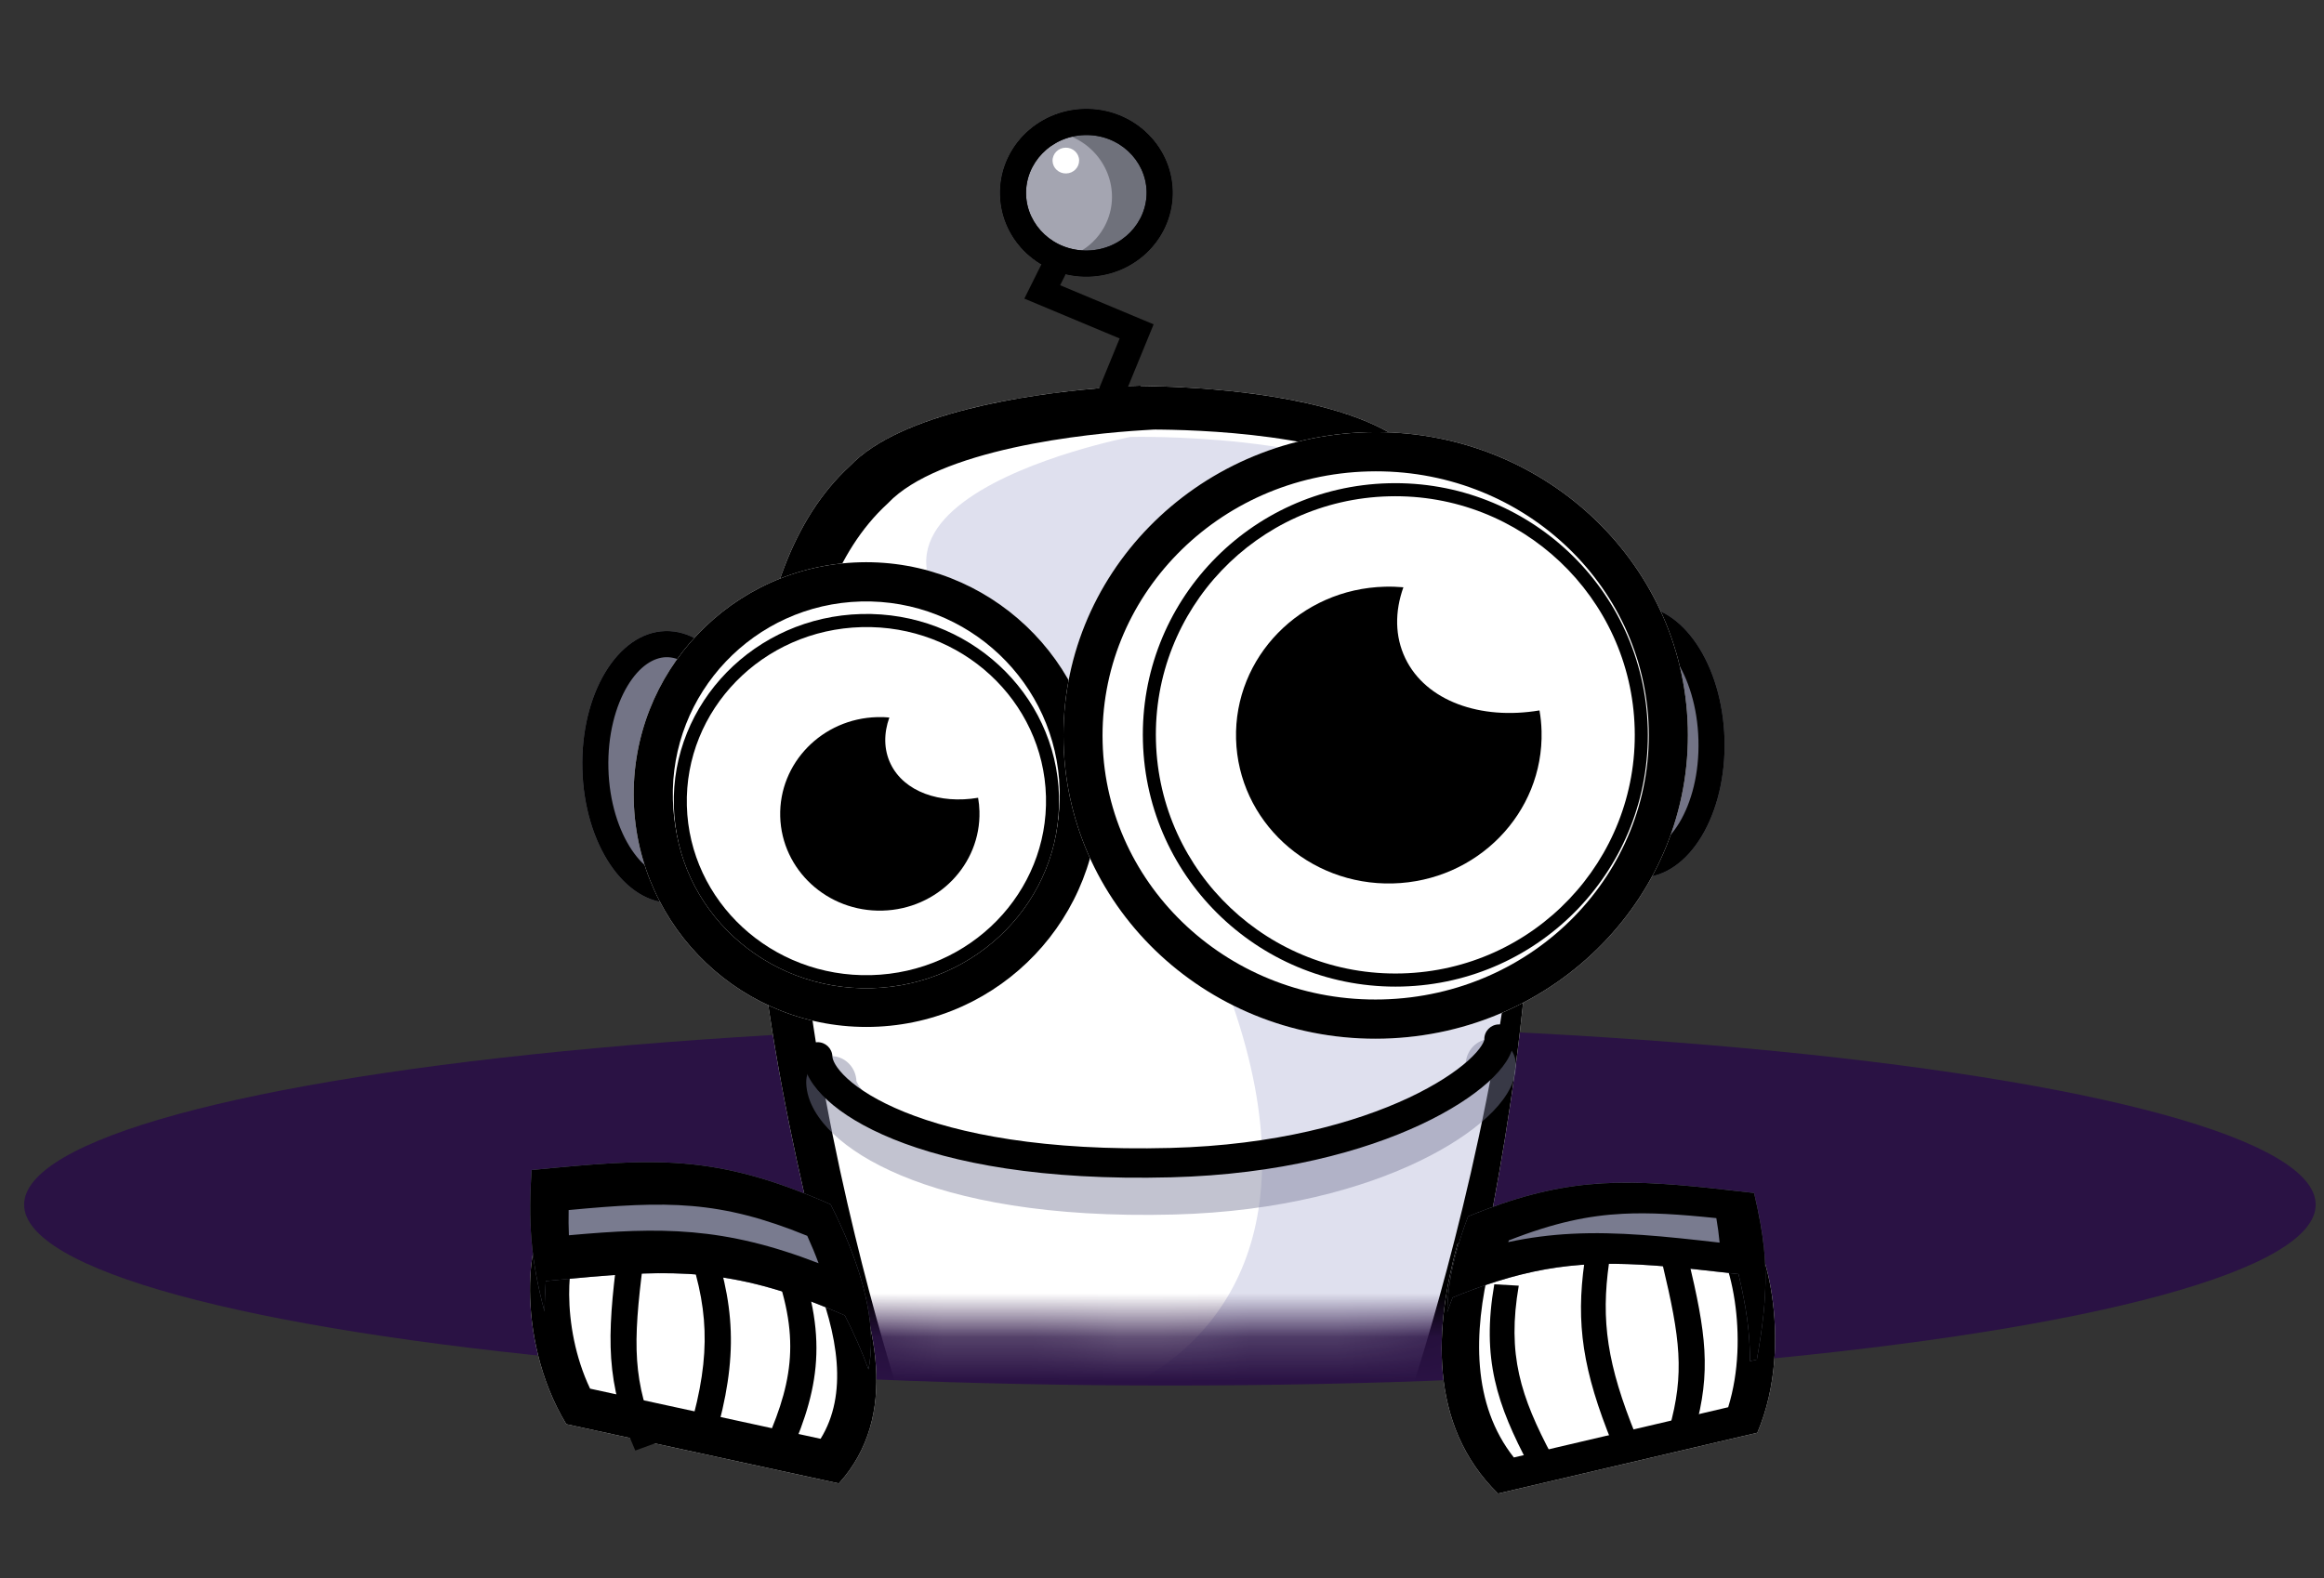
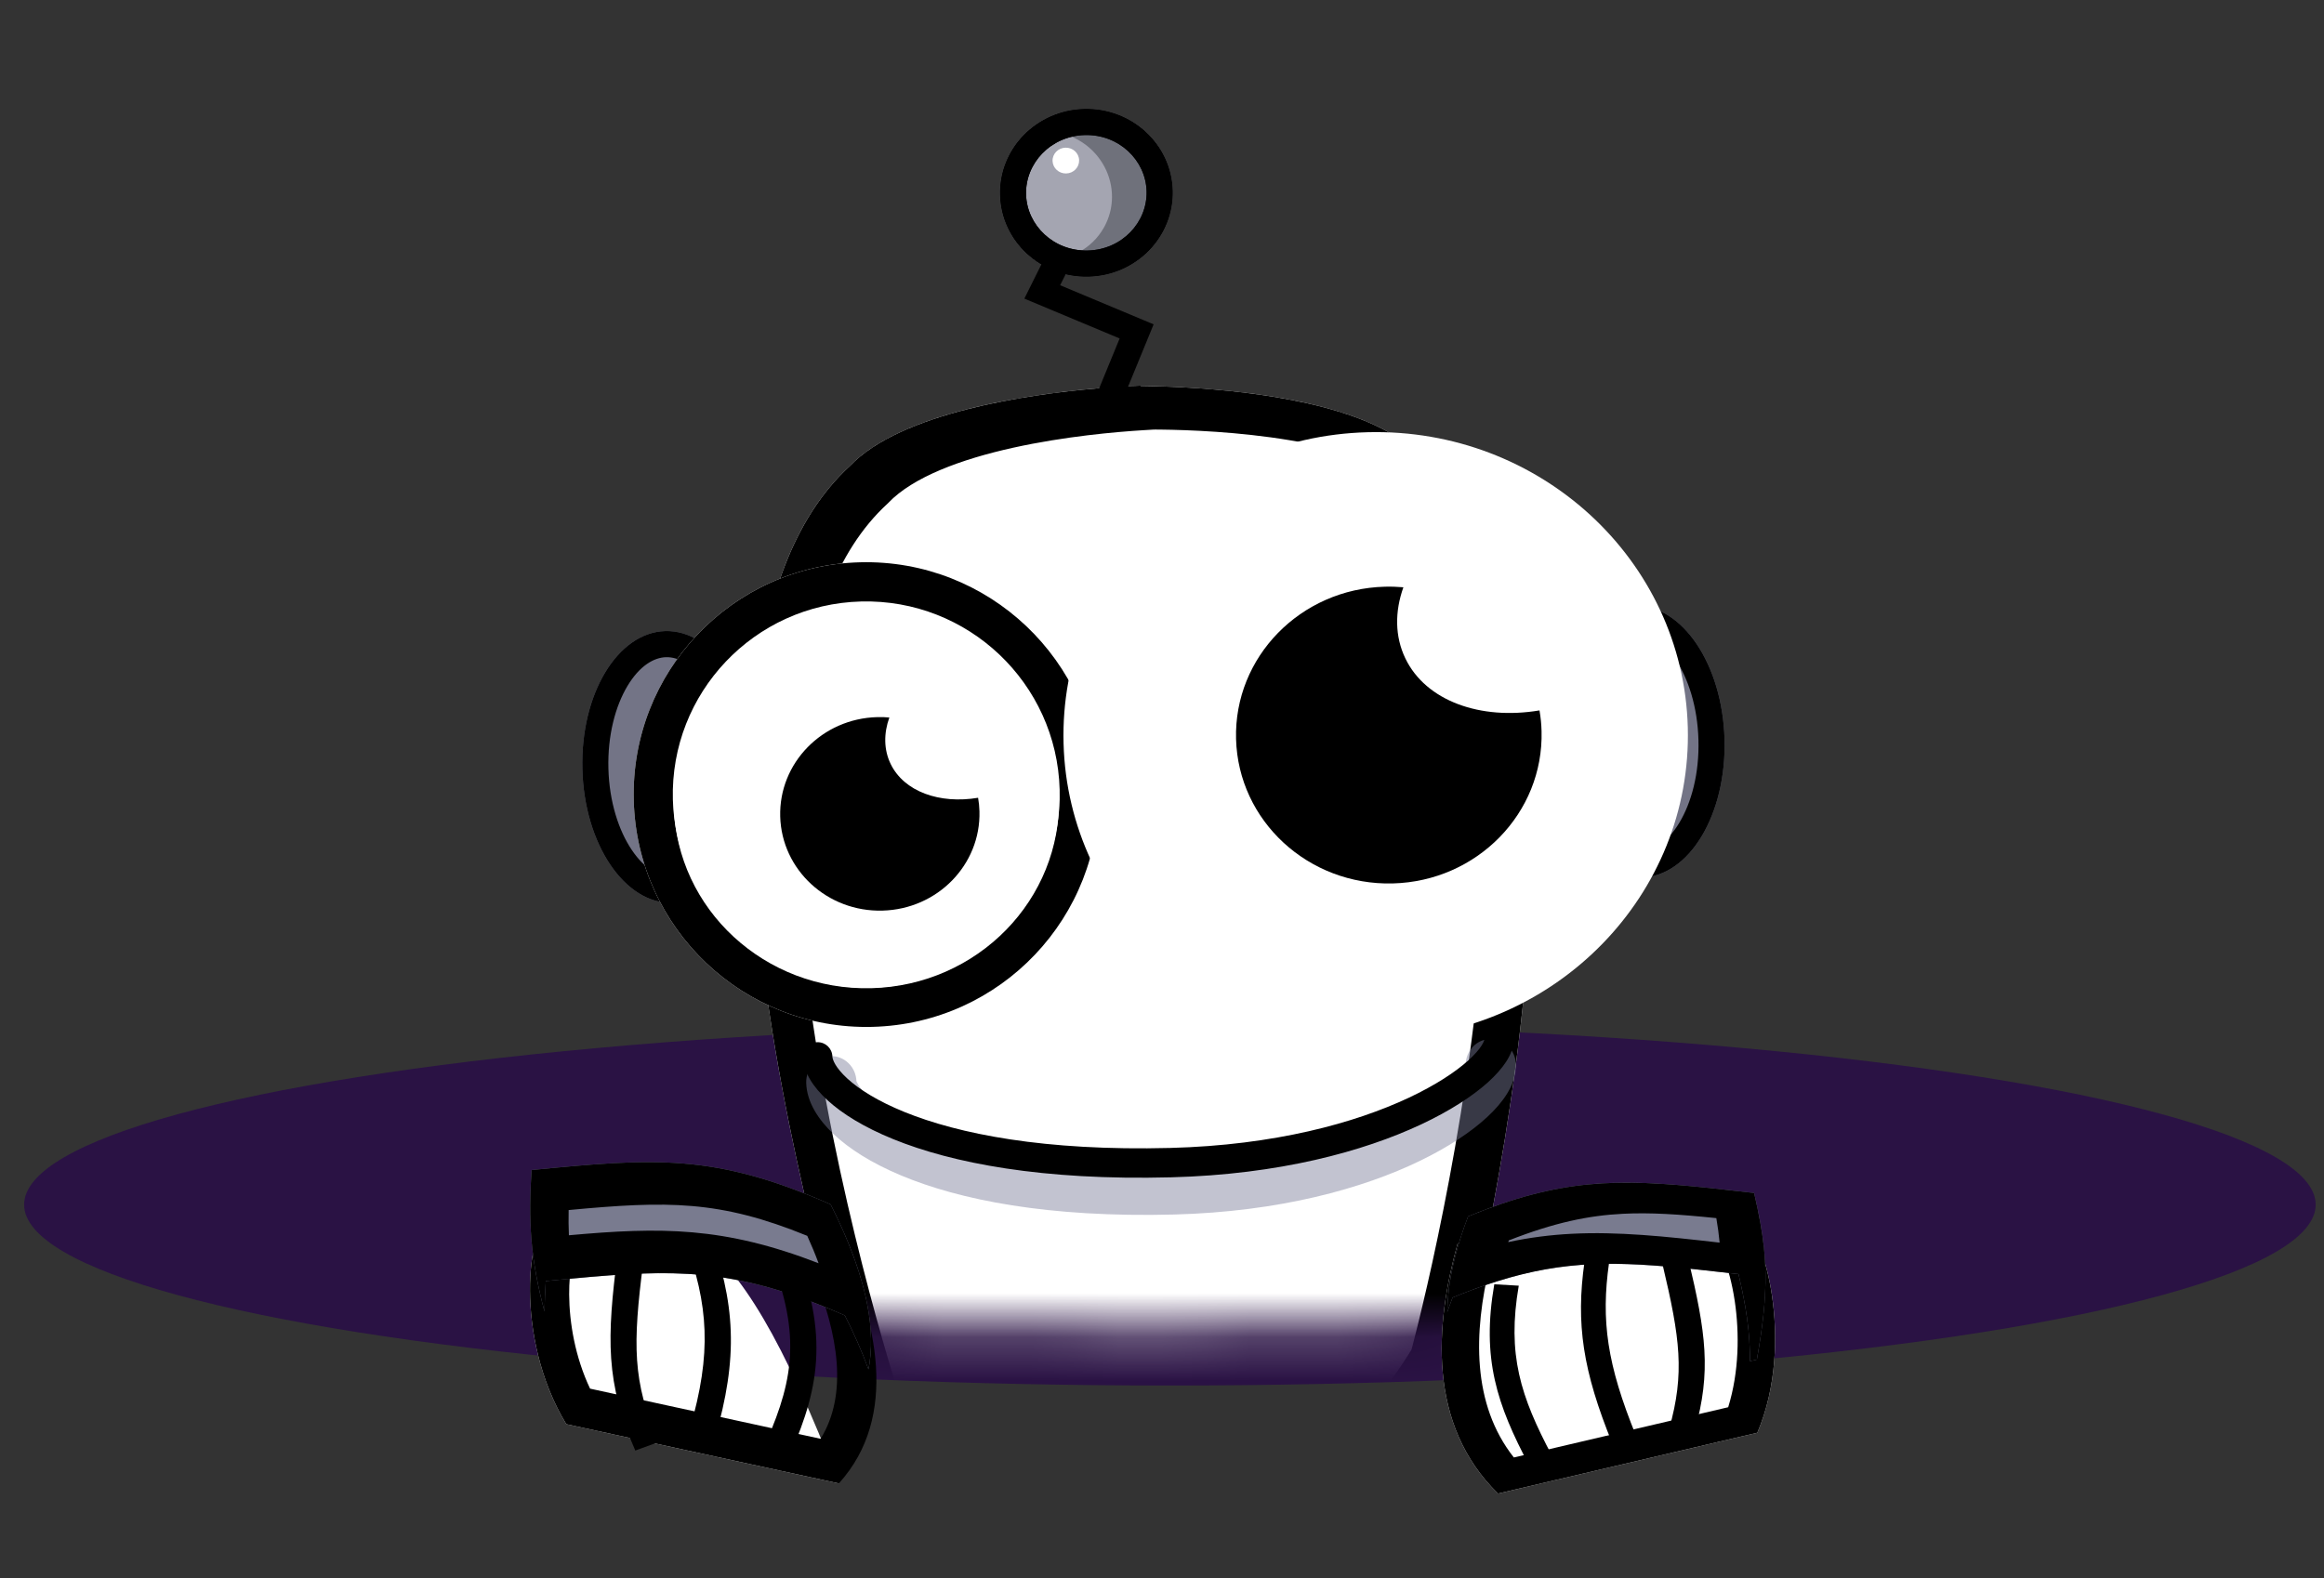
<svg xmlns="http://www.w3.org/2000/svg" width="53" height="36" viewBox="0 0 53 36" fill="none">
  <rect x="0" y="0" width="53" height="36" fill="#333333" stroke="none" />
  <ellipse cx="26.68" cy="27.481" rx="26.13" ry="4.126" fill="#2A1244" />
  <mask id="mask0_56_418" style="mask-type:alpha" maskUnits="userSpaceOnUse" x="0" y="-22" width="53" height="53">
    <path d="M52.125 26.112C52.125 28.402 40.486 30.259 26.13 30.259C11.773 30.259 0.134 28.402 0.134 26.112C0.134 23.821 -3.427 -22 26.13 -22C55.686 -22 52.125 23.821 52.125 26.112Z" fill="black" />
  </mask>
  <g mask="url(#mask0_56_418)">
    <path fill-rule="evenodd" clip-rule="evenodd" d="M25.844 8.804C25.658 8.804 25.552 8.807 25.552 8.807L25.552 8.82C24.28 8.899 20.706 9.241 19.381 10.631C14.166 15.418 19.61 31.895 19.61 31.895C22.29 35.828 26.723 35.713 26.723 35.713L26.722 35.682C27.858 35.667 30.873 35.246 33.165 31.492C33.165 31.492 37.73 14.793 32.269 10.291C30.872 8.975 27.285 8.818 26.01 8.805L26.01 8.798C26.01 8.798 25.951 8.799 25.844 8.804Z" fill="white" />
    <path fill-rule="evenodd" clip-rule="evenodd" d="M25.007 8.861C23.46 8.995 20.548 9.407 19.381 10.631C14.166 15.418 19.61 31.895 19.61 31.895C22.29 35.828 26.723 35.713 26.723 35.713L26.722 35.682C27.858 35.667 30.873 35.246 33.165 31.492C33.165 31.492 37.73 14.793 32.269 10.291C31.151 9.238 28.631 8.927 27.015 8.838C26.621 8.817 26.28 8.808 26.027 8.805C26.023 8.805 26.018 8.805 26.014 8.805C26.012 8.805 26.011 8.805 26.01 8.805L26.01 8.798C26.01 8.798 26.009 8.798 26.007 8.798C26.004 8.798 26 8.798 25.994 8.798C25.97 8.799 25.919 8.801 25.844 8.804C25.658 8.804 25.552 8.807 25.552 8.807L25.552 8.82C25.401 8.829 25.216 8.843 25.007 8.861ZM26.3 9.8L26.069 9.814C25.452 9.852 24.279 9.954 23.108 10.213C21.912 10.477 20.819 10.884 20.26 11.47L20.25 11.481L20.239 11.491C19.054 12.578 18.444 14.362 18.229 16.503C18.015 18.638 18.198 21.073 18.546 23.389C18.894 25.702 19.402 27.872 19.824 29.465C20.035 30.261 20.224 30.91 20.359 31.359C20.422 31.568 20.474 31.733 20.51 31.85C21.519 33.235 22.818 33.951 24.021 34.337C24.647 34.538 25.209 34.635 25.619 34.68C25.666 34.685 25.712 34.69 25.754 34.694L26.244 34.687C27.179 34.674 29.998 34.331 32.19 30.789C32.197 30.761 32.207 30.724 32.219 30.679C32.25 30.558 32.296 30.379 32.352 30.149C32.465 29.689 32.621 29.026 32.79 28.215C33.13 26.593 33.526 24.389 33.752 22.052C33.979 19.705 34.031 17.27 33.707 15.176C33.545 14.128 33.296 13.216 32.962 12.471C32.629 11.728 32.253 11.24 31.868 10.922L31.817 10.88L31.768 10.835C31.694 10.765 31.465 10.605 30.984 10.431C30.532 10.268 29.99 10.139 29.409 10.042C28.252 9.849 27.09 9.807 26.469 9.8L26.338 9.799L26.329 9.8L26.311 9.8C26.307 9.8 26.303 9.8 26.3 9.8Z" fill="black" />
-     <path d="M25.777 9.968C25.777 9.968 30.463 9.847 32.379 11.345C37.743 15.539 32.011 32.28 32.011 32.28C28.211 38.144 18.168 32.382 20.896 31.975C24.548 33.507 34.693 30.141 24.075 15.722C16.554 11.753 25.777 9.968 25.777 9.968Z" fill="#DFE0EE" />
    <path d="M26.743 4.348C26.771 5.404 25.912 6.283 24.825 6.311C23.738 6.339 22.833 5.506 22.805 4.449C22.777 3.392 23.636 2.513 24.723 2.485C25.81 2.457 26.715 3.291 26.743 4.348Z" fill="#A4A5B1" />
    <path fill-rule="evenodd" clip-rule="evenodd" d="M24.809 5.715C25.586 5.695 26.167 5.072 26.148 4.363C26.13 3.653 25.516 3.061 24.739 3.081C23.962 3.101 23.381 3.724 23.399 4.434C23.418 5.143 24.032 5.735 24.809 5.715ZM24.825 6.311C25.912 6.283 26.771 5.404 26.743 4.348C26.715 3.291 25.81 2.457 24.723 2.485C23.636 2.513 22.777 3.392 22.805 4.449C22.833 5.506 23.738 6.339 24.825 6.311Z" fill="black" />
    <path d="M39.329 16.867C39.374 18.58 38.527 19.991 37.436 20.019C36.345 20.047 35.423 18.681 35.378 16.969C35.332 15.256 36.18 13.845 37.271 13.817C38.362 13.789 39.283 15.155 39.329 16.867Z" fill="#737486" />
    <path fill-rule="evenodd" clip-rule="evenodd" d="M38.299 18.767C38.575 18.308 38.755 17.642 38.734 16.882C38.714 16.122 38.499 15.467 38.2 15.023C37.895 14.572 37.56 14.406 37.287 14.413C37.014 14.42 36.687 14.604 36.407 15.069C36.132 15.528 35.952 16.194 35.972 16.954C35.992 17.713 36.207 18.369 36.507 18.813C36.811 19.264 37.147 19.43 37.42 19.423C37.693 19.416 38.019 19.232 38.299 18.767ZM37.436 20.019C38.527 19.991 39.374 18.58 39.329 16.867C39.283 15.155 38.362 13.789 37.271 13.817C36.18 13.845 35.332 15.256 35.378 16.969C35.423 18.681 36.345 20.047 37.436 20.019Z" fill="black" />
    <path fill-rule="evenodd" clip-rule="evenodd" d="M18.944 24.092C19.26 24.084 19.524 24.344 19.532 24.673C19.532 24.668 19.532 24.666 19.532 24.666C19.535 24.665 19.561 24.782 19.78 24.989C20.009 25.206 20.392 25.463 20.968 25.705C22.118 26.189 23.979 26.585 26.739 26.514C29.013 26.455 30.751 25.955 31.9 25.398C32.477 25.119 32.892 24.832 33.152 24.591C33.283 24.47 33.361 24.372 33.403 24.305C33.414 24.286 33.422 24.273 33.426 24.264C33.441 23.957 33.682 23.709 33.983 23.702C34.299 23.694 34.563 23.954 34.572 24.283C34.578 24.547 34.475 24.78 34.367 24.953C34.254 25.136 34.098 25.314 33.917 25.482C33.553 25.819 33.036 26.165 32.386 26.48C31.082 27.112 29.188 27.643 26.771 27.706C23.902 27.78 21.875 27.372 20.541 26.811C19.874 26.531 19.364 26.206 19.009 25.87C18.675 25.554 18.398 25.149 18.386 24.703C18.377 24.374 18.627 24.1 18.944 24.092ZM33.431 24.251C33.431 24.251 33.431 24.251 33.431 24.252C33.431 24.251 33.431 24.251 33.431 24.251Z" fill="#7B7D98" fill-opacity="0.46" />
    <path d="M17.232 17.446C17.277 19.159 16.43 20.57 15.339 20.598C14.248 20.626 13.326 19.26 13.281 17.548C13.235 15.835 14.083 14.424 15.174 14.396C16.265 14.368 17.186 15.733 17.232 17.446Z" fill="#737486" />
    <path fill-rule="evenodd" clip-rule="evenodd" d="M16.202 19.345C16.478 18.886 16.658 18.221 16.637 17.461C16.617 16.701 16.402 16.046 16.103 15.602C15.798 15.151 15.463 14.985 15.19 14.992C14.916 14.999 14.59 15.182 14.31 15.648C14.035 16.107 13.855 16.773 13.875 17.532C13.895 18.292 14.11 18.947 14.41 19.392C14.714 19.842 15.05 20.009 15.323 20.002C15.596 19.994 15.922 19.811 16.202 19.345ZM15.339 20.598C16.43 20.57 17.277 19.159 17.232 17.446C17.186 15.733 16.265 14.368 15.174 14.396C14.083 14.424 13.235 15.835 13.281 17.548C13.326 19.26 14.248 20.626 15.339 20.598Z" fill="black" />
    <path d="M25.057 17.99C25.135 20.916 22.824 23.35 19.896 23.425C16.968 23.5 14.531 21.189 14.453 18.262C14.375 15.336 16.686 12.902 19.614 12.827C22.542 12.752 24.979 15.063 25.057 17.99Z" fill="white" />
    <path fill-rule="evenodd" clip-rule="evenodd" d="M19.872 22.531C22.311 22.468 24.23 20.442 24.166 18.013C24.101 15.583 22.077 13.659 19.638 13.721C17.199 13.784 15.28 15.81 15.345 18.239C15.409 20.669 17.433 22.593 19.872 22.531ZM19.896 23.425C22.824 23.35 25.135 20.916 25.057 17.99C24.979 15.063 22.542 12.752 19.614 12.827C16.686 12.902 14.375 15.336 14.453 18.262C14.531 21.189 16.968 23.5 19.896 23.425Z" fill="black" />
    <path d="M38.491 16.593C38.593 20.413 35.488 23.592 31.557 23.693C27.626 23.794 24.357 20.779 24.255 16.959C24.153 13.139 27.258 9.961 31.189 9.86C35.12 9.759 38.389 12.773 38.491 16.593Z" fill="white" />
-     <path fill-rule="evenodd" clip-rule="evenodd" d="M31.533 22.799C34.999 22.71 37.688 19.916 37.6 16.616C37.512 13.317 34.679 10.665 31.213 10.754C27.747 10.843 25.058 13.637 25.146 16.937C25.234 20.236 28.067 22.888 31.533 22.799ZM31.557 23.693C35.488 23.592 38.593 20.413 38.491 16.593C38.389 12.773 35.12 9.759 31.189 9.86C27.258 9.961 24.153 13.139 24.255 16.959C24.357 20.779 27.626 23.794 31.557 23.693Z" fill="black" />
    <path d="M37.578 16.616C37.662 19.786 35.153 22.423 31.974 22.505C28.795 22.586 26.149 20.082 26.065 16.912C25.981 13.742 28.489 11.105 31.669 11.024C34.848 10.942 37.493 13.446 37.578 16.616Z" fill="white" />
-     <path fill-rule="evenodd" clip-rule="evenodd" d="M31.966 22.206C34.983 22.129 37.36 19.628 37.28 16.624C37.2 13.62 34.693 11.244 31.677 11.322C28.66 11.399 26.282 13.9 26.362 16.904C26.442 19.909 28.95 22.284 31.966 22.206ZM31.974 22.505C35.153 22.423 37.662 19.786 37.578 16.616C37.493 13.446 34.848 10.942 31.669 11.024C28.489 11.105 25.981 13.742 26.065 16.912C26.149 20.082 28.795 22.586 31.974 22.505Z" fill="black" />
    <path d="M24.151 18.162C24.214 20.519 22.298 22.48 19.873 22.543C17.447 22.605 15.43 20.745 15.367 18.388C15.304 16.031 17.22 14.07 19.645 14.007C22.071 13.945 24.088 15.805 24.151 18.162Z" fill="white" />
-     <path fill-rule="evenodd" clip-rule="evenodd" d="M19.865 22.245C22.135 22.186 23.912 20.353 23.854 18.17C23.796 15.986 21.924 14.247 19.653 14.306C17.383 14.364 15.606 16.197 15.664 18.381C15.722 20.564 17.594 22.303 19.865 22.245ZM19.873 22.543C22.298 22.48 24.214 20.519 24.151 18.162C24.088 15.805 22.071 13.945 19.645 14.007C17.22 14.07 15.304 16.031 15.367 18.388C15.43 20.745 17.447 22.605 19.873 22.543Z" fill="black" />
    <path fill-rule="evenodd" clip-rule="evenodd" d="M32.005 13.397C31.866 13.385 31.725 13.38 31.582 13.384C29.659 13.433 28.139 14.989 28.189 16.858C28.239 18.727 29.839 20.202 31.763 20.153C33.686 20.104 35.206 18.548 35.156 16.679C35.152 16.518 35.136 16.36 35.109 16.206C33.765 16.432 32.52 15.994 32.05 15.02C31.808 14.518 31.808 13.95 32.005 13.397Z" fill="black" />
    <path fill-rule="evenodd" clip-rule="evenodd" d="M20.282 16.368C20.191 16.359 20.099 16.356 20.006 16.359C18.752 16.391 17.761 17.405 17.793 18.625C17.826 19.844 18.869 20.806 20.124 20.773C21.378 20.741 22.369 19.727 22.337 18.508C22.334 18.403 22.324 18.3 22.306 18.199C21.43 18.346 20.618 18.061 20.311 17.426C20.153 17.099 20.153 16.728 20.282 16.368Z" fill="black" />
    <path fill-rule="evenodd" clip-rule="evenodd" d="M24.191 5.812C24.337 5.885 24.397 6.064 24.324 6.212L24.177 6.507L26.309 7.399L25.483 9.413C25.42 9.565 25.247 9.637 25.095 9.575C24.943 9.512 24.87 9.337 24.933 9.185L25.534 7.721L23.361 6.812L23.792 5.945C23.865 5.798 24.044 5.738 24.191 5.812Z" fill="black" />
    <path fill-rule="evenodd" clip-rule="evenodd" d="M24.739 5.776C25.561 5.919 26.339 5.386 26.478 4.585C26.617 3.784 26.063 3.019 25.242 2.876C24.881 2.813 24.528 2.881 24.234 3.045C24.355 3.078 24.475 3.127 24.59 3.192C25.316 3.603 25.574 4.505 25.166 5.207C25.03 5.442 24.836 5.625 24.612 5.748C24.654 5.759 24.696 5.768 24.739 5.776Z" fill="#22232B" fill-opacity="0.4" />
    <path d="M24.61 3.655C24.614 3.818 24.482 3.953 24.315 3.957C24.148 3.962 24.009 3.833 24.004 3.671C24 3.508 24.132 3.373 24.299 3.369C24.467 3.364 24.606 3.493 24.61 3.655Z" fill="white" />
    <path fill-rule="evenodd" clip-rule="evenodd" d="M24.81 5.715C25.587 5.695 26.168 5.073 26.149 4.363C26.13 3.654 25.517 3.061 24.74 3.081C23.962 3.101 23.381 3.724 23.4 4.434C23.419 5.143 24.032 5.735 24.81 5.715ZM24.826 6.311C25.913 6.284 26.772 5.404 26.744 4.348C26.715 3.291 25.811 2.457 24.724 2.485C23.636 2.513 22.778 3.392 22.806 4.449C22.834 5.506 23.738 6.339 24.826 6.311Z" fill="black" />
    <path fill-rule="evenodd" clip-rule="evenodd" d="M18.639 23.775C18.824 23.77 18.978 23.916 18.983 24.101C18.985 24.169 19.047 24.35 19.324 24.604C19.588 24.846 20.012 25.117 20.627 25.367C21.856 25.866 23.815 26.262 26.691 26.187C29.072 26.125 30.903 25.617 32.126 25.043C32.738 24.755 33.191 24.455 33.483 24.193C33.629 24.061 33.728 23.946 33.787 23.853C33.846 23.761 33.851 23.716 33.851 23.712C33.851 23.712 33.851 23.712 33.851 23.712C33.846 23.527 33.993 23.373 34.178 23.369C34.363 23.364 34.517 23.51 34.522 23.695C34.526 23.884 34.449 24.064 34.351 24.216C34.25 24.373 34.106 24.533 33.931 24.692C33.578 25.008 33.066 25.342 32.41 25.65C31.097 26.266 29.174 26.793 26.709 26.857C23.768 26.934 21.712 26.531 20.375 25.988C19.707 25.717 19.209 25.408 18.871 25.098C18.545 24.799 18.322 24.457 18.313 24.119C18.308 23.934 18.454 23.78 18.639 23.775Z" fill="black" />
  </g>
  <path d="M34.162 34.071C32.548 32.489 32.727 30.224 33.24 28.375C35.618 27.294 36.989 27.526 39.8 28.054C40.166 27.96 40.968 30.588 40.077 32.684L34.162 34.071Z" fill="white" />
  <path fill-rule="evenodd" clip-rule="evenodd" d="M39.8 28.054C36.989 27.526 35.618 27.294 33.24 28.375C32.727 30.224 32.548 32.489 34.162 34.071L40.077 32.684C40.968 30.588 40.166 27.96 39.8 28.054ZM39.412 32.102C39.663 31.294 39.67 30.408 39.562 29.681C39.5 29.264 39.405 28.931 39.317 28.724C39.315 28.72 39.314 28.716 39.312 28.712C38.022 28.472 37.138 28.324 36.316 28.333C35.588 28.342 34.882 28.475 33.98 28.845C33.6 30.404 33.567 32.037 34.524 33.248L39.412 32.102Z" fill="black" />
  <path fill-rule="evenodd" clip-rule="evenodd" d="M39.908 31.052L40.066 31.015C40.345 29.438 40.331 28.605 40.003 27.214C37.239 26.895 35.889 26.761 33.481 27.749C33.216 28.439 33.014 29.194 33.007 29.929C33.045 29.818 33.085 29.708 33.127 29.6C35.535 28.612 36.884 28.747 39.648 29.065C39.827 29.823 39.912 30.415 39.908 31.052Z" fill="#797B8F" />
  <path fill-rule="evenodd" clip-rule="evenodd" d="M40.227 28.463C40.207 28.28 40.181 28.094 40.146 27.9C40.108 27.684 40.06 27.457 40.003 27.214C39.647 27.173 39.314 27.135 39 27.102C36.873 26.879 35.579 26.888 33.481 27.749C33.366 28.048 33.263 28.359 33.183 28.676C33.112 28.953 33.059 29.234 33.031 29.515C33.029 29.531 33.027 29.547 33.026 29.562C33.015 29.685 33.008 29.807 33.007 29.929C33.045 29.818 33.085 29.708 33.127 29.6C33.484 29.453 33.818 29.331 34.137 29.231C35.69 28.743 36.881 28.768 38.645 28.953C38.837 28.974 39.036 28.995 39.243 29.019C39.375 29.034 39.51 29.049 39.648 29.065C39.706 29.309 39.753 29.535 39.792 29.751C39.859 30.13 39.897 30.478 39.906 30.833C39.907 30.878 39.908 30.923 39.908 30.968C39.908 30.996 39.908 31.024 39.908 31.052L40.066 31.015C40.198 30.27 40.264 29.691 40.263 29.141C40.263 28.913 40.25 28.691 40.227 28.463ZM39.217 28.347C39.2 28.165 39.175 27.981 39.142 27.788C38.288 27.7 37.636 27.657 37.011 27.689C36.233 27.728 35.45 27.888 34.41 28.296C34.405 28.309 34.4 28.322 34.396 28.335C34.88 28.231 35.357 28.17 35.851 28.145C36.893 28.092 37.967 28.203 39.217 28.347Z" fill="black" />
  <path fill-rule="evenodd" clip-rule="evenodd" d="M34.636 29.329C34.365 30.901 34.677 31.856 35.394 33.208L34.877 33.436C34.135 32.038 33.785 30.991 34.078 29.297L34.636 29.329Z" fill="black" />
  <path fill-rule="evenodd" clip-rule="evenodd" d="M36.695 28.808C36.509 30.128 36.649 31.126 37.309 32.749L36.774 32.939C36.094 31.267 35.936 30.197 36.135 28.789L36.695 28.808Z" fill="black" />
  <path fill-rule="evenodd" clip-rule="evenodd" d="M38.067 32.593C38.424 31.324 38.315 30.526 37.916 28.849L38.502 28.719C38.904 30.41 39.031 31.281 38.648 32.644L38.067 32.593Z" fill="black" />
-   <path d="M19.13 33.84C20.519 32.306 19.984 30.108 19.175 28.313C16.594 27.261 15.24 27.485 12.471 27.995C12.086 27.904 11.683 30.453 12.914 32.488L19.13 33.84Z" fill="white" />
+   <path d="M19.13 33.84C16.594 27.261 15.24 27.485 12.471 27.995C12.086 27.904 11.683 30.453 12.914 32.488L19.13 33.84Z" fill="white" />
  <path fill-rule="evenodd" clip-rule="evenodd" d="M12.471 27.995C15.24 27.485 16.594 27.261 19.175 28.313C19.984 30.108 20.519 32.306 19.13 33.84L12.914 32.488C11.683 30.453 12.086 27.904 12.471 27.995ZM13.457 31.678C13.115 30.957 12.984 30.172 12.98 29.53C12.979 29.245 13.002 29.013 13.033 28.849C14.262 28.625 15.133 28.486 15.971 28.496C16.752 28.505 17.528 28.645 18.538 29.022C19.127 30.459 19.337 31.815 18.714 32.822L13.457 31.678Z" fill="black" />
  <path fill-rule="evenodd" clip-rule="evenodd" d="M12.417 29.919C12.107 28.744 12.042 27.911 12.122 26.691C14.919 26.418 16.288 26.307 18.942 27.474C19.554 28.682 20.036 30.063 19.806 31.238C19.654 30.818 19.468 30.404 19.267 30.008C16.613 28.841 15.244 28.951 12.447 29.224C12.431 29.469 12.421 29.699 12.417 29.919Z" fill="#797B8F" />
  <path fill-rule="evenodd" clip-rule="evenodd" d="M12.118 28.261C12.142 28.554 12.182 28.844 12.24 29.149C12.287 29.393 12.345 29.647 12.417 29.919C12.421 29.699 12.431 29.469 12.447 29.224C12.669 29.202 12.883 29.182 13.089 29.163C15.365 28.951 16.703 28.935 18.951 29.872C19.054 29.915 19.16 29.96 19.267 30.008C19.468 30.404 19.654 30.818 19.806 31.238C19.895 30.784 19.878 30.299 19.787 29.805C19.752 29.615 19.707 29.423 19.652 29.232C19.482 28.634 19.226 28.035 18.942 27.474C16.288 26.307 14.919 26.418 12.122 26.691C12.084 27.276 12.079 27.773 12.118 28.261ZM12.974 28.179C12.966 27.995 12.964 27.805 12.968 27.604C15.219 27.393 16.406 27.374 18.41 28.192C18.506 28.404 18.593 28.613 18.668 28.817C16.503 27.979 15.07 27.99 12.974 28.179Z" fill="black" />
  <path fill-rule="evenodd" clip-rule="evenodd" d="M18.004 31.086C17.941 31.746 17.712 32.385 17.353 33.157L17.895 33.448C18.263 32.657 18.526 31.946 18.599 31.183C18.672 30.415 18.551 29.619 18.19 28.657L17.634 28.846C17.968 29.736 18.067 30.433 18.004 31.086Z" fill="black" />
  <path fill-rule="evenodd" clip-rule="evenodd" d="M16.07 30.605C16.061 31.285 15.921 32.016 15.629 32.936L16.198 33.158C16.5 32.206 16.657 31.413 16.668 30.652C16.678 29.887 16.54 29.17 16.269 28.371L15.706 28.539C15.959 29.286 16.079 29.929 16.07 30.605Z" fill="black" />
  <path fill-rule="evenodd" clip-rule="evenodd" d="M14.529 31.029C14.487 30.412 14.549 29.733 14.67 28.789L14.082 28.623C13.961 29.568 13.891 30.301 13.938 30.989C13.986 31.686 14.153 32.326 14.488 33.09L15.021 32.895C14.714 32.196 14.571 31.637 14.529 31.029Z" fill="black" />
</svg>